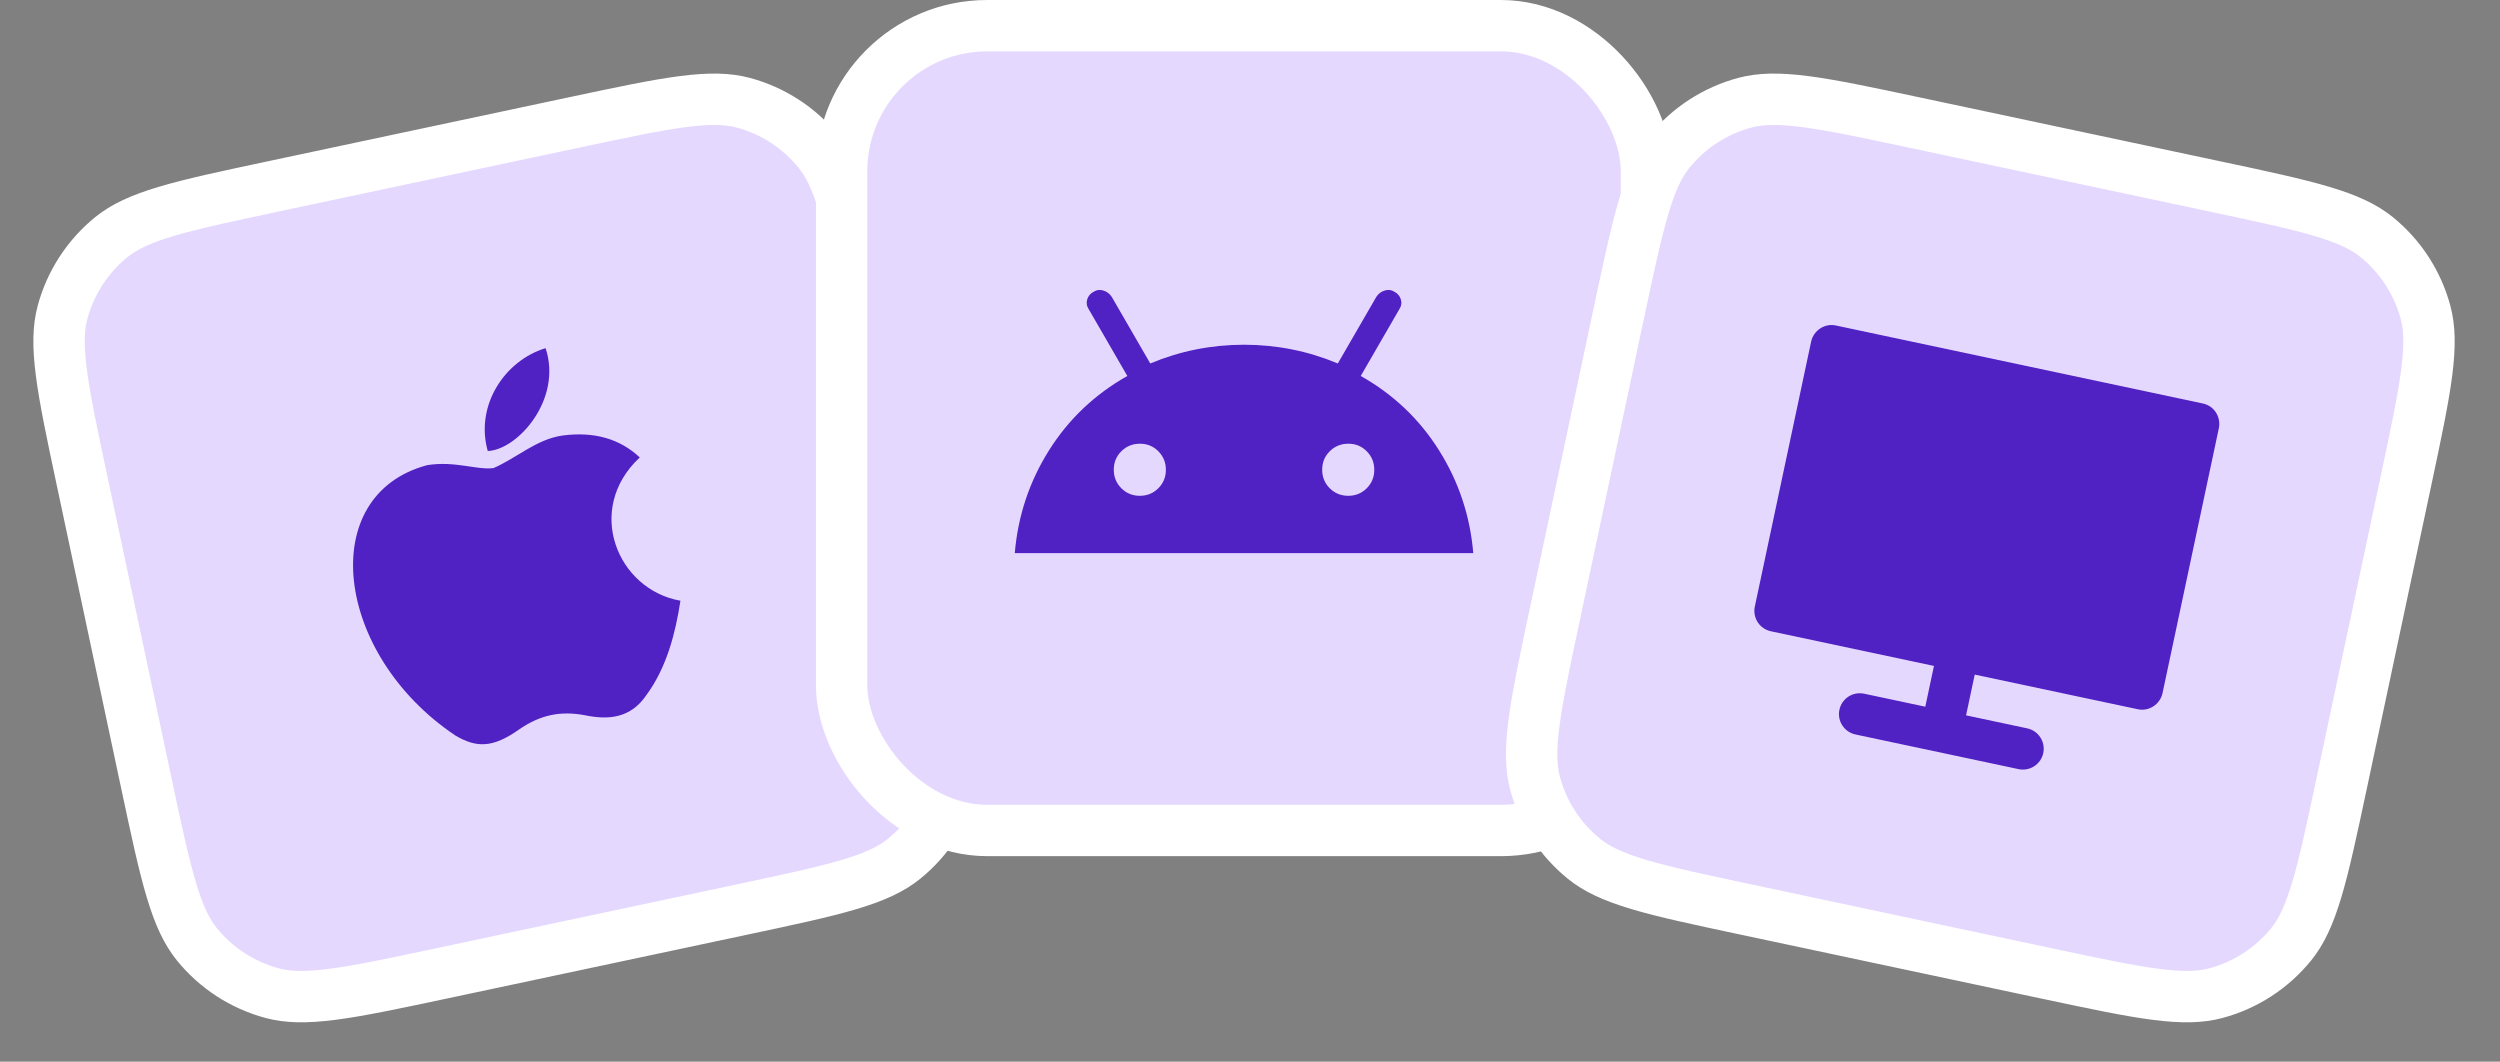
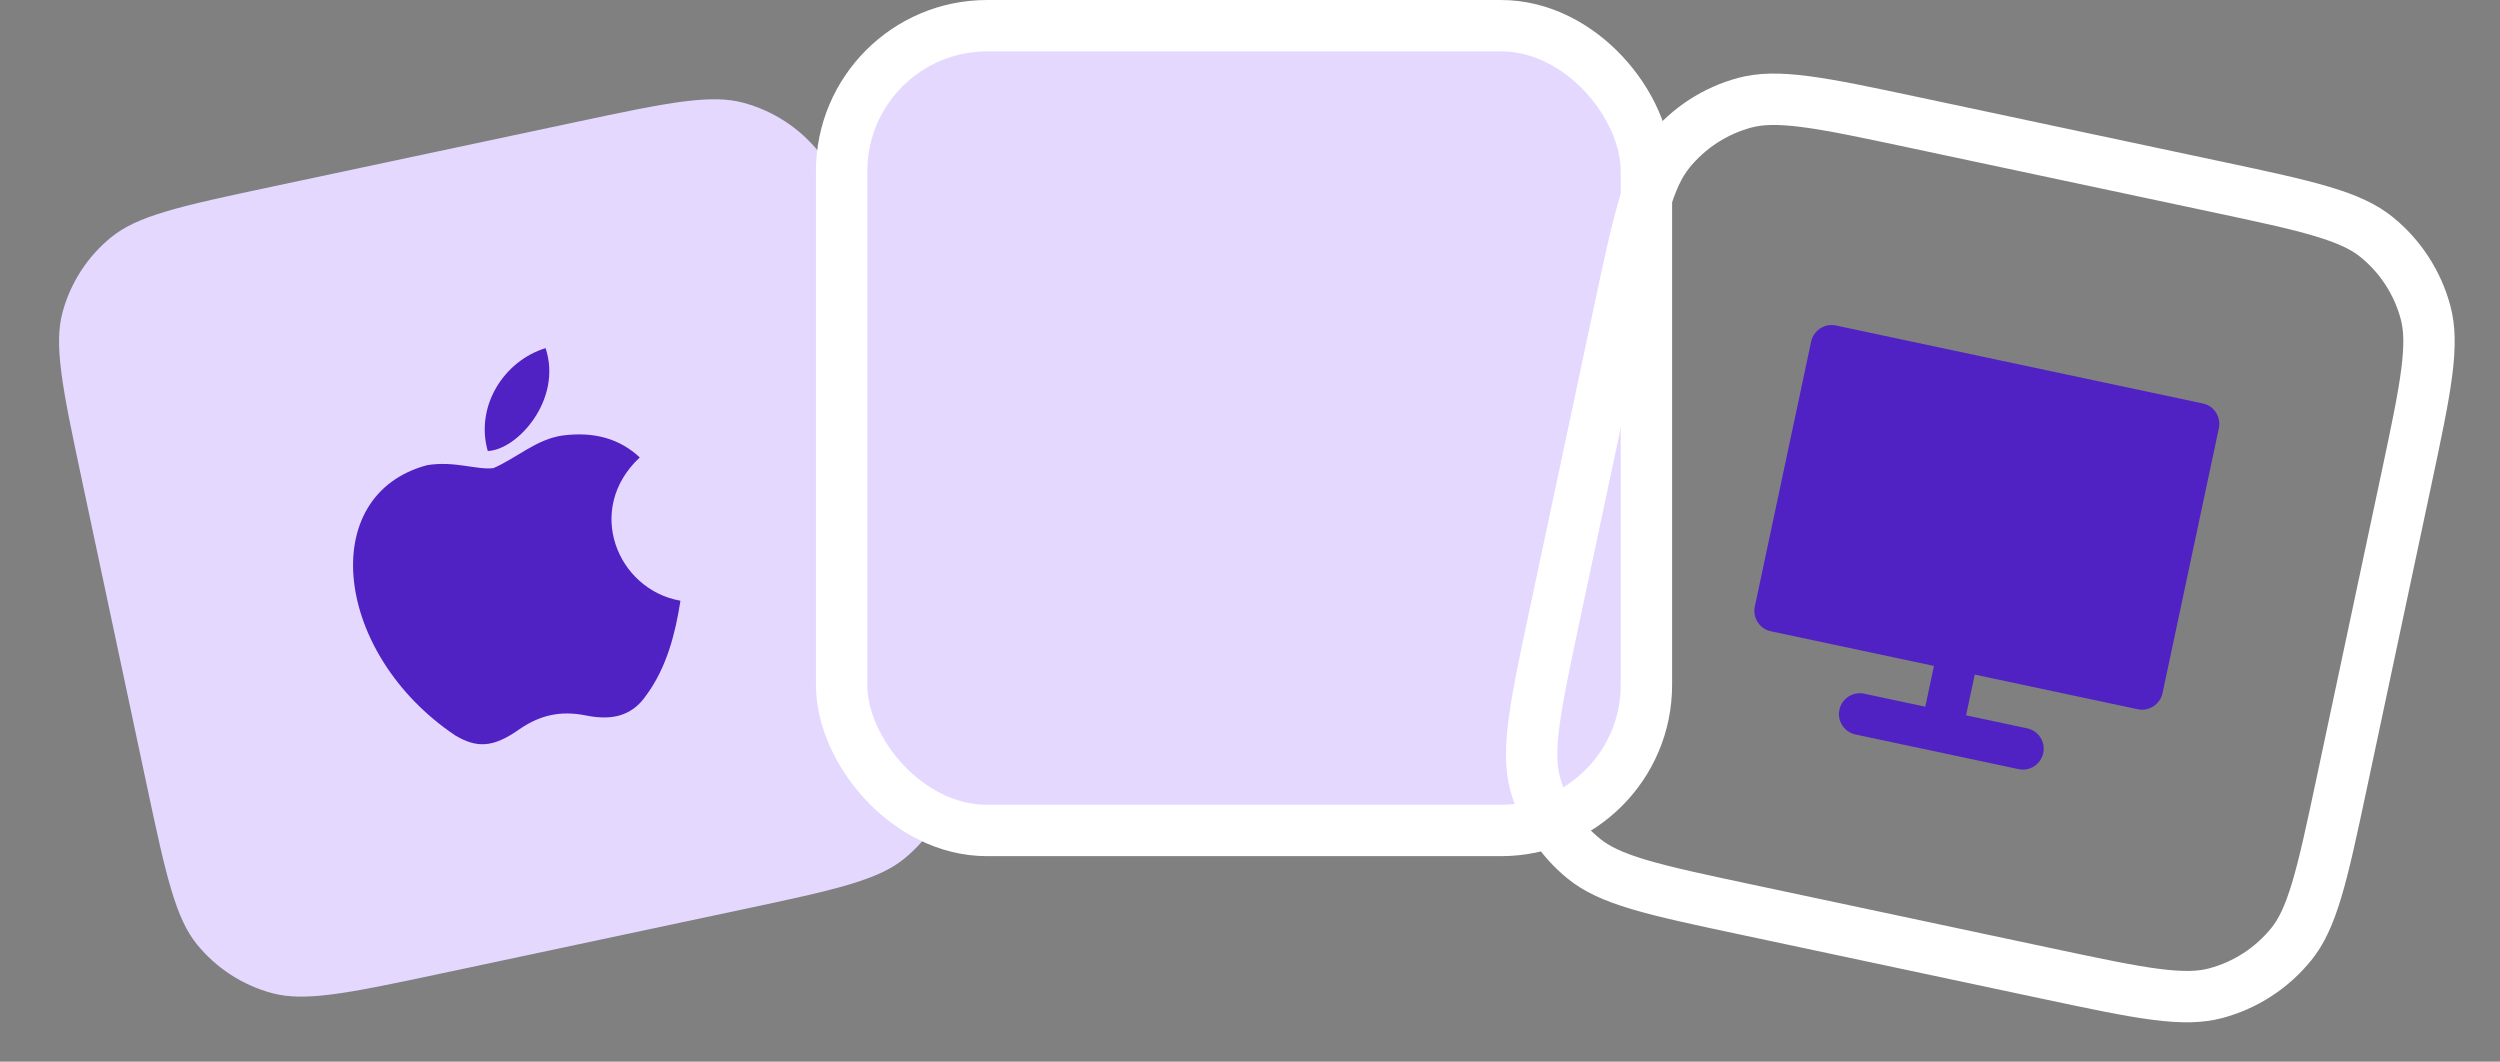
<svg xmlns="http://www.w3.org/2000/svg" width="146" height="62" viewBox="0 0 146 62" fill="none">
  <rect x="0" y="0" width="146" height="62" fill="#808080" stroke="none" />
  <path d="M15.962 10.885L33.569 7.142C36.332 6.555 38.317 6.134 39.901 5.93C41.468 5.729 42.514 5.76 43.406 5.999C45.139 6.464 46.681 7.465 47.81 8.86C48.392 9.577 48.845 10.519 49.298 12.033C49.757 13.563 50.179 15.547 50.767 18.311L54.509 35.917C55.096 38.681 55.518 40.666 55.721 42.25C55.923 43.817 55.892 44.862 55.653 45.754C55.188 47.487 54.187 49.029 52.792 50.159C52.074 50.74 51.132 51.194 49.619 51.647C48.089 52.105 46.104 52.528 43.341 53.115L25.734 56.858C22.971 57.445 20.986 57.866 19.401 58.07C17.835 58.272 16.789 58.24 15.898 58.001C14.164 57.536 12.622 56.535 11.493 55.141C10.912 54.423 10.458 53.481 10.005 51.968C9.546 50.437 9.124 48.453 8.536 45.689L4.794 28.083C4.206 25.319 3.785 23.334 3.582 21.75C3.38 20.183 3.411 19.138 3.65 18.246C4.115 16.513 5.116 14.971 6.511 13.841C7.229 13.26 8.171 12.806 9.684 12.353C11.214 11.895 13.199 11.472 15.962 10.885Z" fill="#E5D8FF" />
-   <path d="M15.962 10.885L33.569 7.142C36.332 6.555 38.317 6.134 39.901 5.93C41.468 5.729 42.514 5.76 43.406 5.999C45.139 6.464 46.681 7.465 47.81 8.86C48.392 9.577 48.845 10.519 49.298 12.033C49.757 13.563 50.179 15.547 50.767 18.311L54.509 35.917C55.096 38.681 55.518 40.666 55.721 42.25C55.923 43.817 55.892 44.862 55.653 45.754C55.188 47.487 54.187 49.029 52.792 50.159C52.074 50.74 51.132 51.194 49.619 51.647C48.089 52.105 46.104 52.528 43.341 53.115L25.734 56.858C22.971 57.445 20.986 57.866 19.401 58.07C17.835 58.272 16.789 58.24 15.898 58.001C14.164 57.536 12.622 56.535 11.493 55.141C10.912 54.423 10.458 53.481 10.005 51.968C9.546 50.437 9.124 48.453 8.536 45.689L4.794 28.083C4.206 25.319 3.785 23.334 3.582 21.75C3.38 20.183 3.411 19.138 3.65 18.246C4.115 16.513 5.116 14.971 6.511 13.841C7.229 13.26 8.171 12.806 9.684 12.353C11.214 11.895 13.199 11.472 15.962 10.885Z" stroke="white" stroke-width="3" />
  <path d="M37.758 40.579C36.832 41.958 35.52 42.05 34.18 41.775C32.766 41.503 31.571 41.733 30.323 42.595C28.766 43.697 27.816 43.676 26.592 42.953C19.509 38.2 18.428 28.898 24.953 27.163C26.578 26.905 27.866 27.465 28.822 27.336C30.166 26.752 31.336 25.645 32.859 25.433C34.687 25.194 36.196 25.619 37.362 26.715C34.121 29.731 36.042 34.437 39.738 35.082C39.439 37.012 38.935 38.973 37.749 40.594L37.758 40.579ZM28.485 26.338C27.742 23.721 29.431 21.073 31.862 20.332C32.86 23.33 30.215 26.281 28.485 26.338Z" fill="#5021C3" />
  <rect x="49.151" y="1.5" width="47" height="47" rx="8.5" fill="#E5D8FF" />
  <rect x="49.151" y="1.5" width="47" height="47" rx="8.5" stroke="white" stroke-width="3" />
-   <path d="M59.264 32.302C59.446 30.132 60.111 28.134 61.257 26.308C62.404 24.483 63.93 23.032 65.836 21.957L63.584 18.063C63.462 17.88 63.432 17.687 63.493 17.485C63.554 17.282 63.686 17.13 63.889 17.028C64.051 16.927 64.233 16.907 64.436 16.967C64.639 17.028 64.801 17.15 64.923 17.332L67.175 21.227C68.919 20.497 70.745 20.132 72.651 20.132C74.558 20.132 76.384 20.497 78.128 21.227L80.38 17.332C80.501 17.15 80.664 17.028 80.867 16.967C81.069 16.907 81.252 16.927 81.414 17.028C81.617 17.13 81.749 17.282 81.81 17.485C81.871 17.687 81.84 17.88 81.718 18.063L79.467 21.957C81.374 23.032 82.9 24.483 84.045 26.308C85.191 28.134 85.856 30.132 86.039 32.302H59.264ZM66.566 28.955C66.992 28.955 67.352 28.808 67.647 28.514C67.941 28.219 68.088 27.859 68.087 27.434C68.087 27.009 67.939 26.649 67.646 26.353C67.352 26.058 66.992 25.911 66.566 25.913C66.14 25.914 65.78 26.062 65.485 26.355C65.191 26.647 65.044 27.007 65.045 27.434C65.046 27.861 65.193 28.221 65.487 28.515C65.78 28.808 66.14 28.955 66.566 28.955ZM78.737 28.955C79.163 28.955 79.523 28.808 79.817 28.514C80.112 28.219 80.259 27.859 80.258 27.434C80.257 27.009 80.11 26.649 79.816 26.353C79.522 26.058 79.163 25.911 78.737 25.913C78.311 25.914 77.95 26.062 77.656 26.355C77.361 26.647 77.215 27.007 77.215 27.434C77.216 27.861 77.363 28.221 77.657 28.515C77.951 28.808 78.311 28.955 78.737 28.955Z" fill="#5021C3" />
-   <path d="M111.734 7.142L129.341 10.885C132.104 11.472 134.088 11.895 135.619 12.353C137.132 12.806 138.074 13.26 138.792 13.841C140.187 14.971 141.188 16.513 141.652 18.246C141.891 19.138 141.923 20.183 141.721 21.75C141.518 23.335 141.096 25.319 140.509 28.083L136.767 45.689C136.179 48.453 135.757 50.437 135.298 51.968C134.845 53.481 134.391 54.423 133.81 55.141C132.681 56.535 131.139 57.537 129.405 58.001C128.513 58.24 127.468 58.272 125.901 58.07C124.317 57.866 122.332 57.445 119.569 56.858L101.962 53.115C99.199 52.528 97.214 52.105 95.684 51.647C94.171 51.194 93.229 50.74 92.511 50.159C91.116 49.029 90.115 47.488 89.65 45.754C89.411 44.862 89.38 43.817 89.582 42.25C89.785 40.666 90.206 38.681 90.794 35.917L94.536 18.311C95.124 15.548 95.546 13.563 96.004 12.033C96.458 10.519 96.911 9.577 97.493 8.86C98.622 7.465 100.164 6.464 101.897 5.999C102.789 5.76 103.835 5.729 105.401 5.93C106.986 6.134 108.971 6.555 111.734 7.142Z" fill="#E5D8FF" />
  <path d="M111.734 7.142L129.341 10.885C132.104 11.472 134.088 11.895 135.619 12.353C137.132 12.806 138.074 13.26 138.792 13.841C140.187 14.971 141.188 16.513 141.652 18.246C141.891 19.138 141.923 20.183 141.721 21.75C141.518 23.335 141.096 25.319 140.509 28.083L136.767 45.689C136.179 48.453 135.757 50.437 135.298 51.968C134.845 53.481 134.391 54.423 133.81 55.141C132.681 56.535 131.139 57.537 129.405 58.001C128.513 58.24 127.468 58.272 125.901 58.07C124.317 57.866 122.332 57.445 119.569 56.858L101.962 53.115C99.199 52.528 97.214 52.105 95.684 51.647C94.171 51.194 93.229 50.74 92.511 50.159C91.116 49.029 90.115 47.488 89.65 45.754C89.411 44.862 89.38 43.817 89.582 42.25C89.785 40.666 90.206 38.681 90.794 35.917L94.536 18.311C95.124 15.548 95.546 13.563 96.004 12.033C96.458 10.519 96.911 9.577 97.493 8.86C98.622 7.465 100.164 6.464 101.897 5.999C102.789 5.76 103.835 5.729 105.401 5.93C106.986 6.134 108.971 6.555 111.734 7.142Z" stroke="white" stroke-width="3" />
  <g clip-path="url(#clip0_10011_13475)">
    <path d="M115.324 39.396L114.818 41.777L118.389 42.536C119.046 42.676 119.466 43.322 119.326 43.98C119.187 44.637 118.54 45.057 117.883 44.917L108.359 42.893C107.702 42.753 107.282 42.107 107.422 41.449C107.562 40.792 108.208 40.372 108.865 40.512L112.437 41.271L112.943 38.89L103.41 36.864C103.253 36.829 103.106 36.764 102.975 36.673C102.844 36.581 102.732 36.465 102.646 36.33C102.56 36.195 102.502 36.045 102.474 35.887C102.446 35.73 102.449 35.569 102.484 35.413L105.769 19.956C105.91 19.293 106.566 18.871 107.205 19.007L128.653 23.565C129.305 23.704 129.72 24.351 129.579 25.015L126.293 40.473C126.152 41.136 125.496 41.558 124.857 41.422L115.324 39.396Z" fill="#5021C3" />
  </g>
  <defs>
    <clipPath id="clip0_10011_13475">
      <rect width="29.209" height="29.209" fill="white" transform="translate(104.402 14.678) rotate(12)" />
    </clipPath>
  </defs>
</svg>